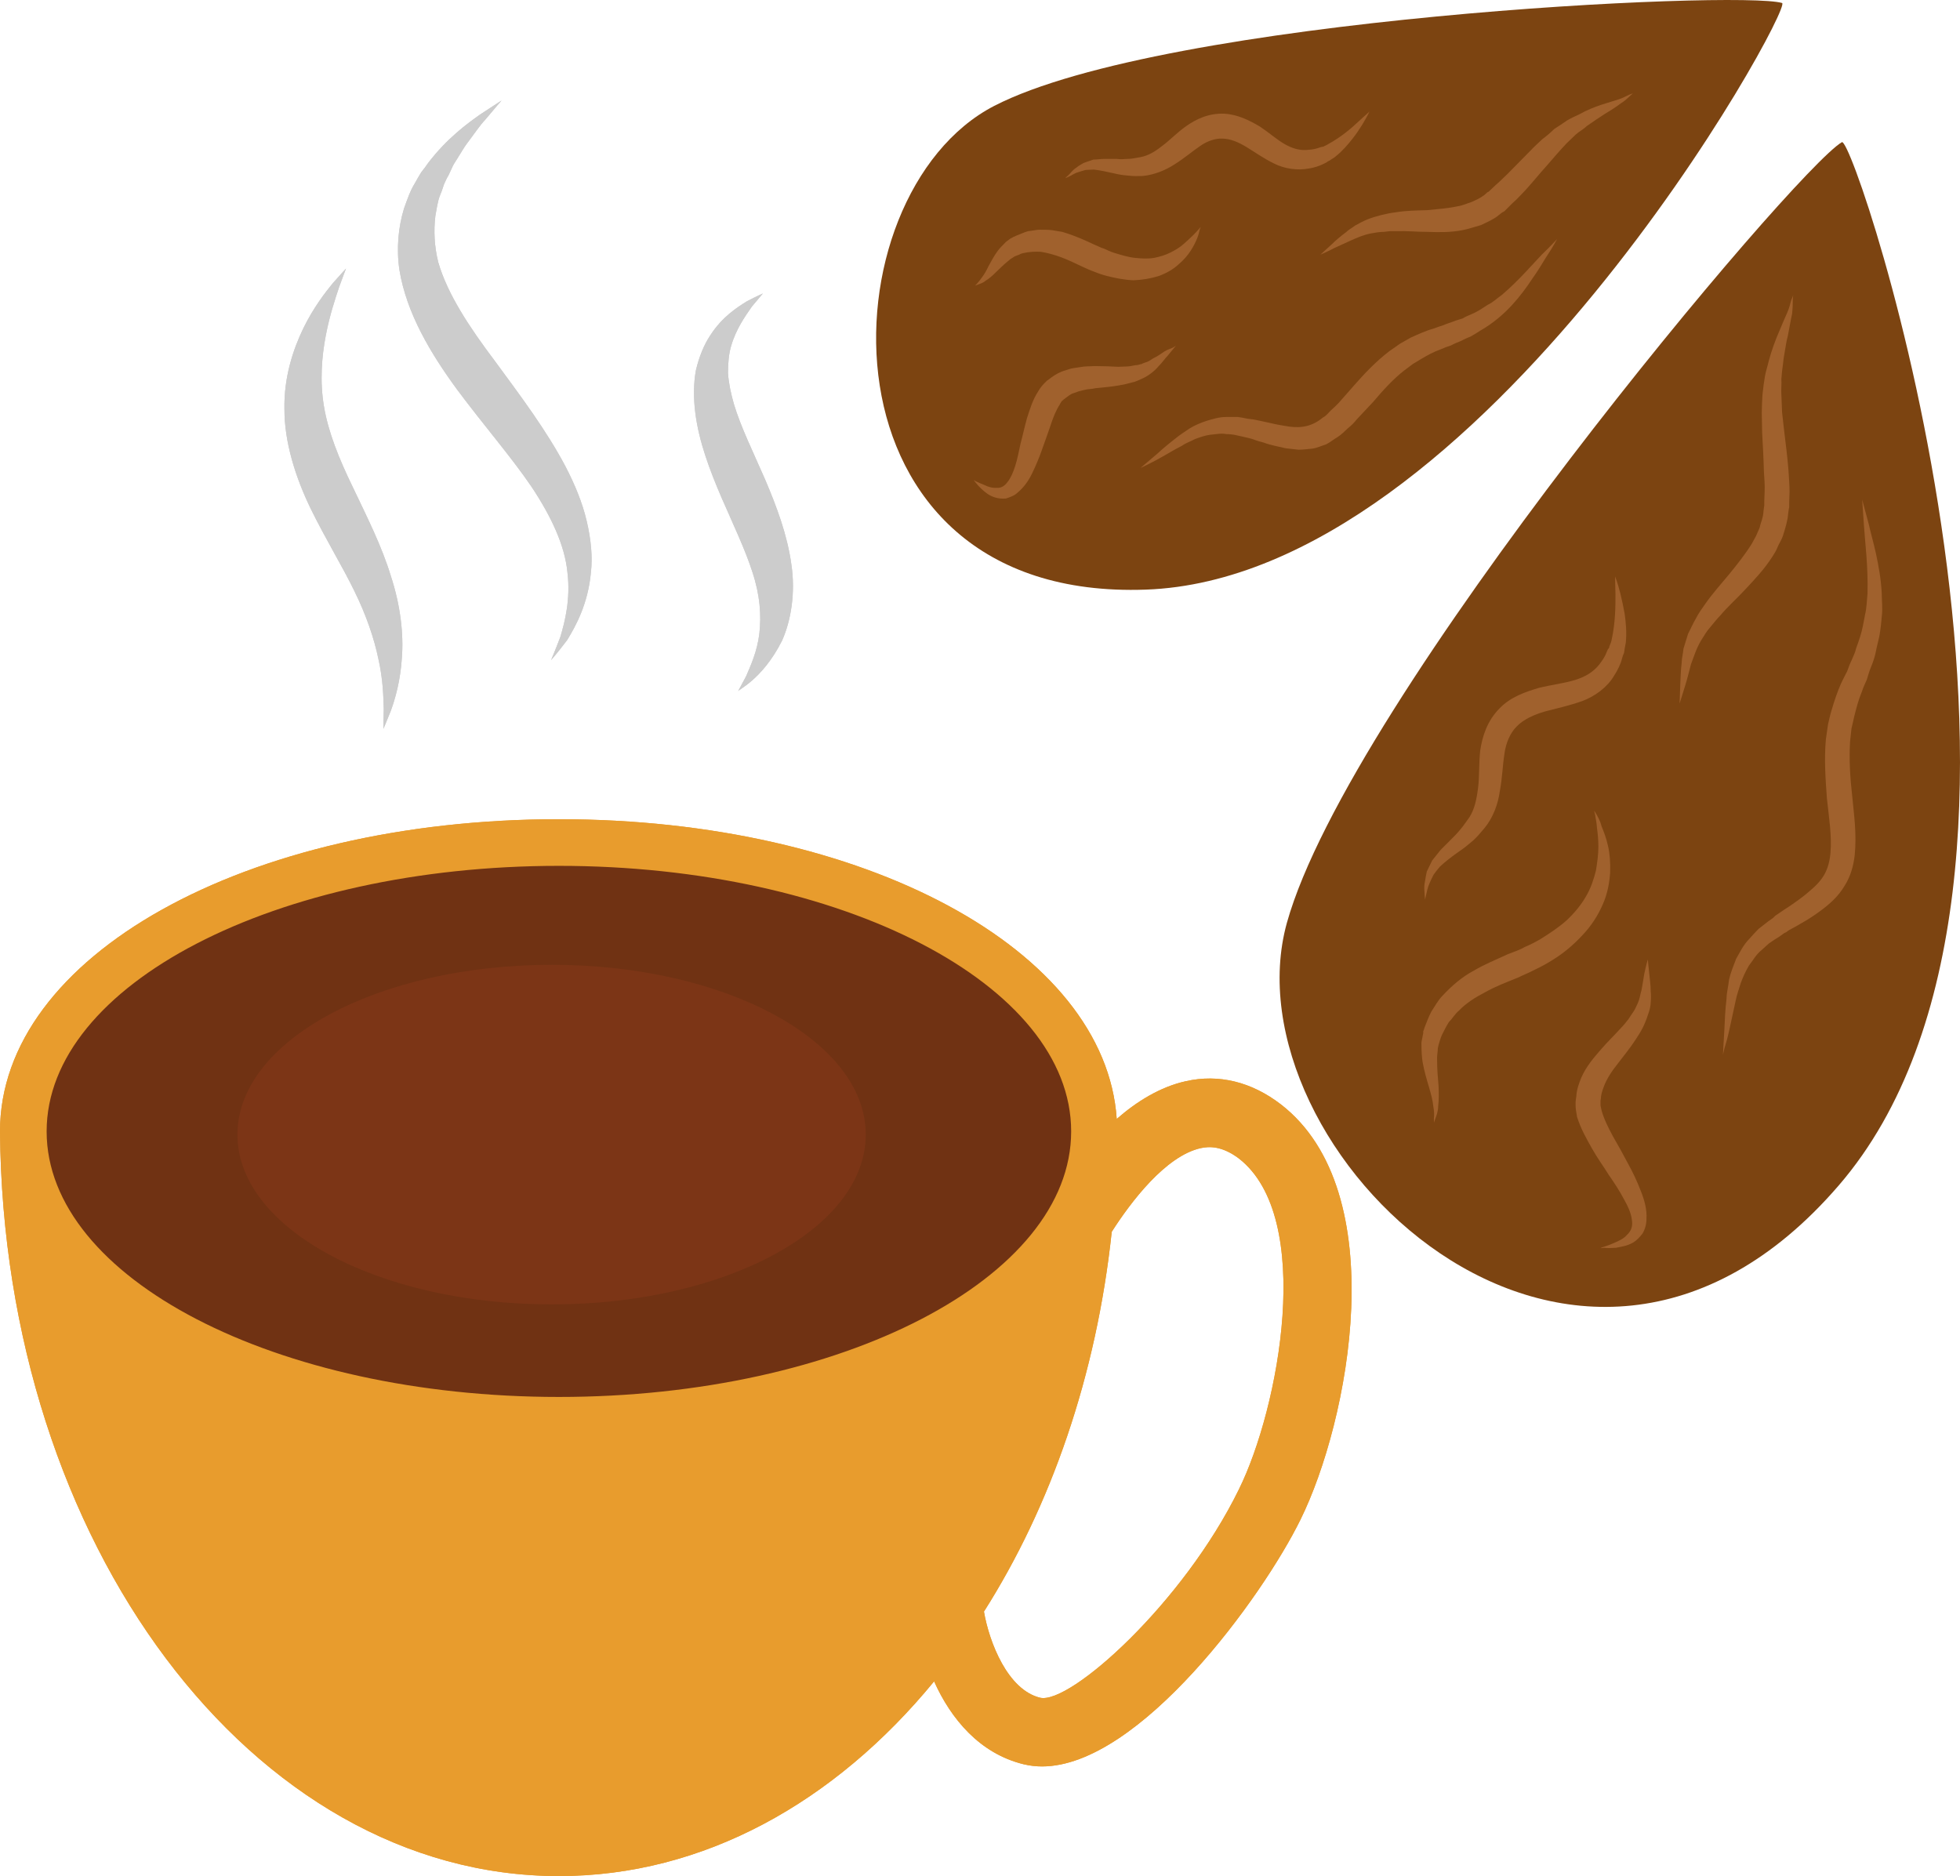
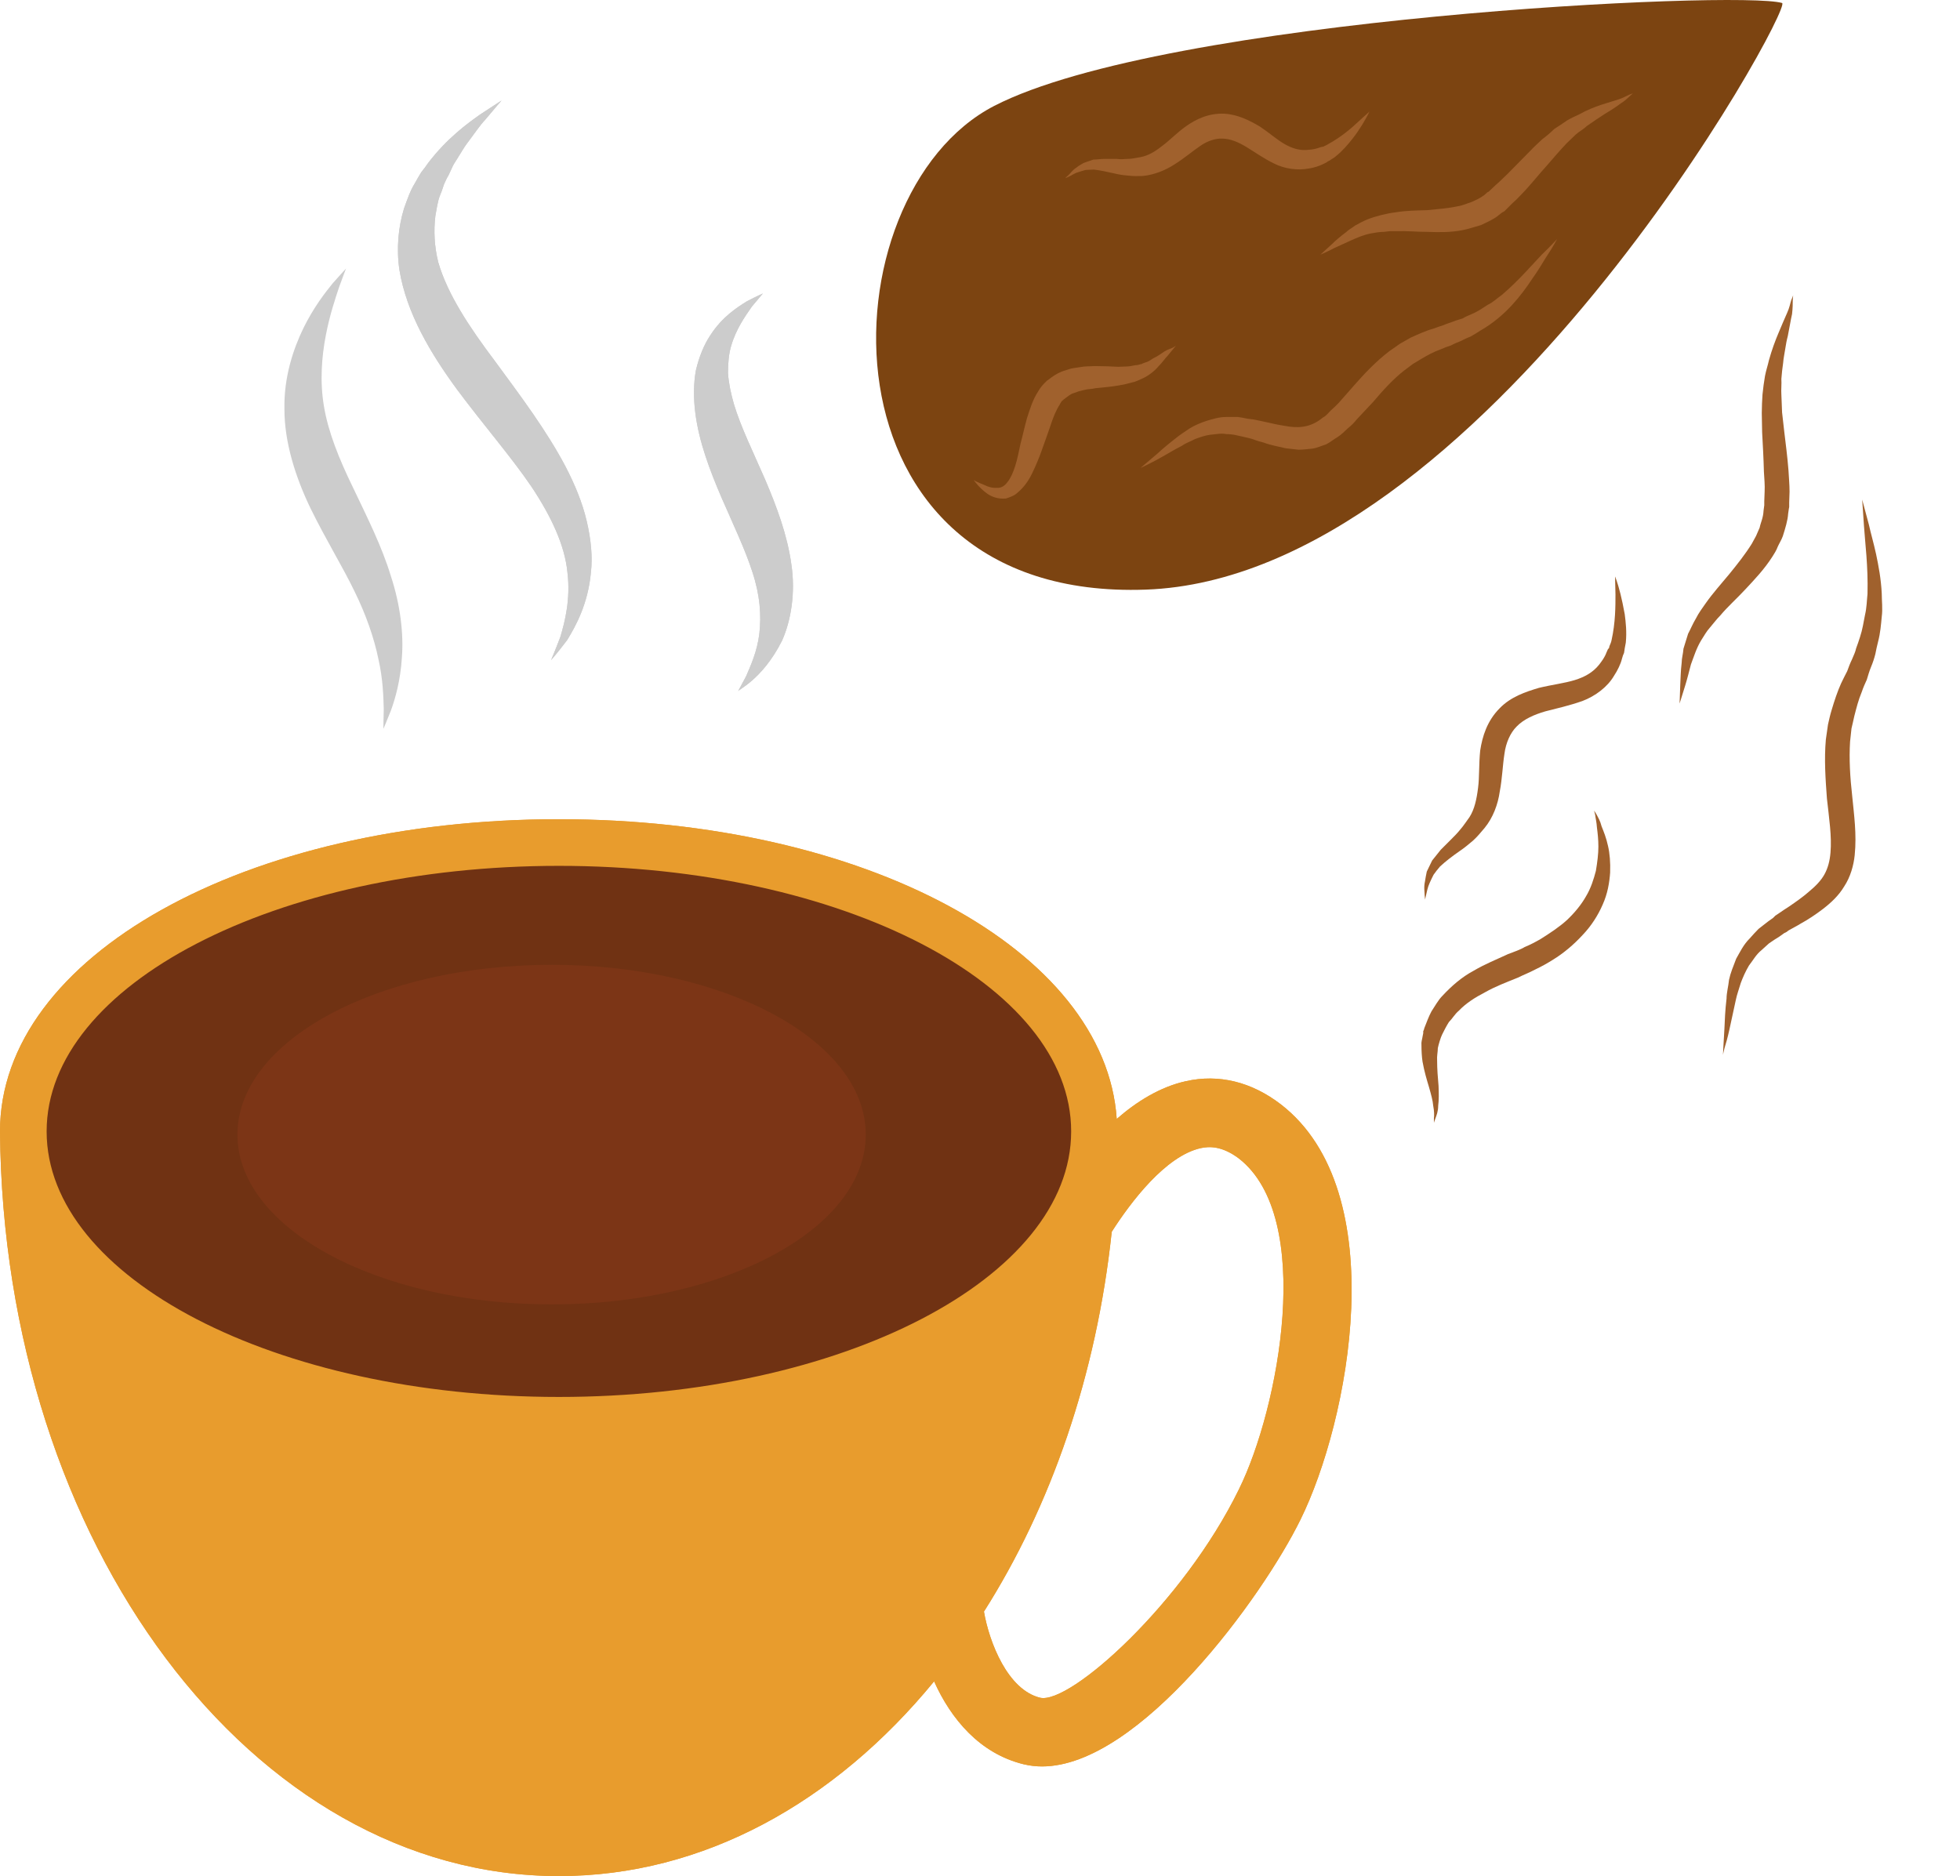
<svg xmlns="http://www.w3.org/2000/svg" id="svg59" viewBox="0 0 5505.818 5270.381" style="clip-rule:evenodd;fill-rule:evenodd;image-rendering:optimizeQuality;shape-rendering:geometricPrecision;text-rendering:geometricPrecision" version="1.1" height="52.704mm" width="55.058mm" xml:space="preserve">
  <defs id="defs4">
    <style id="style2" type="text/css">
   
    .fil4 {fill:#703213;fill-rule:nonzero}
    .fil5 {fill:#7C3516;fill-rule:nonzero}
    .fil6 {fill:#7C4411;fill-rule:nonzero}
    .fil1 {fill:#843523;fill-rule:nonzero}
    .fil2 {fill:#96442D;fill-rule:nonzero}
    .fil7 {fill:#A0612D;fill-rule:nonzero}
    .fil0 {fill:#CCCCCC;fill-rule:nonzero}
    .fil3 {fill:#E89C2D;fill-rule:nonzero}
   
  </style>
  </defs>
  <g transform="translate(-7782,-12016.619)" id="Vrstva_x0020_1">
    <g id="_331388216">
      <path style="fill:#cccccc;fill-rule:nonzero" id="path7" d="m 8754,12771 c 0,0 -7,18 -19,51 -11,33 -27,80 -38,138 -11,58 -17,127 -5,198 12,72 42,147 82,229 39,82 81,165 106,248 27,82 36,163 31,228 -4,66 -19,117 -31,150 -13,33 -21,51 -21,51 0,0 0,-20 1,-55 -1,-34 -2,-84 -15,-141 -12,-58 -34,-123 -68,-192 -34,-70 -80,-144 -123,-232 -42,-87 -73,-185 -73,-277 -2,-91 25,-170 53,-228 29,-59 61,-100 83,-127 24,-27 37,-41 37,-41 z" class="fil0" />
      <path style="fill:#cccccc;fill-rule:nonzero" id="path9" d="m 9191,12299 c 0,0 -17,19 -46,54 -16,17 -31,40 -50,65 -10,13 -18,28 -27,42 -5,8 -10,15 -14,23 -4,9 -8,17 -12,26 -5,8 -9,17 -13,26 -3,9 -6,19 -10,28 -8,19 -10,40 -14,60 -5,42 -3,85 8,130 26,90 87,182 160,279 72,98 145,195 198,296 26,50 47,101 59,152 12,51 17,100 12,144 -8,89 -43,152 -67,191 -28,37 -45,56 -45,56 0,0 10,-23 26,-65 13,-43 29,-107 20,-181 -7,-75 -45,-157 -101,-241 -57,-84 -133,-171 -209,-273 -74,-101 -142,-214 -162,-336 -9,-61 -3,-121 13,-173 9,-25 17,-49 30,-70 6,-11 12,-21 18,-31 7,-9 14,-18 20,-27 53,-69 108,-109 146,-136 38,-25 60,-39 60,-39 z" class="fil0" />
      <path style="fill:#cccccc;fill-rule:nonzero" id="path11" d="m 9925,12841 c 0,0 -11,13 -31,37 -18,26 -44,62 -58,110 -7,23 -9,50 -9,77 2,28 8,57 17,88 19,63 53,132 87,210 33,77 63,158 74,239 12,80 -1,158 -26,214 -56,112 -128,140 -124,143 0,0 8,-15 23,-43 12,-28 31,-69 37,-119 6,-51 2,-108 -19,-172 -20,-63 -53,-132 -87,-210 -33,-77 -64,-158 -74,-240 -5,-40 -5,-81 2,-119 9,-37 22,-70 40,-97 34,-53 76,-79 103,-96 29,-15 45,-22 45,-22 z" class="fil0" />
      <polygon style="fill:#843523;fill-rule:nonzero" id="polygon13" points="7963,14893 8185,14681 9100,14378 9974,14467 10694,14806 10842,15299 10587,15811 9290,16071 8365,16071 7830,15224 " class="fil1" />
-       <path style="fill:#96442d;fill-rule:nonzero" id="path15" d="m 10214,15204 c 0,264 -395,477 -882,477 -488,0 -883,-213 -883,-477 0,-264 395,-477 883,-477 487,0 882,213 882,477 z" class="fil2" />
      <path style="fill:#e89c2d;fill-rule:nonzero" id="path17" d="m 11262,16201 c -156,319 -474,604 -558,585 -91,-22 -143,-155 -158,-242 188,-296 316,-663 359,-1067 53,-83 151,-213 250,-235 23,-5 59,-7 107,29 214,166 113,702 0,930 z m -1910,-260 c -795,0 -1439,-334 -1439,-746 0,-412 644,-746 1439,-746 795,0 1439,334 1439,746 0,412 -644,746 -1439,746 z m 2028,-822 c -82,-63 -174,-86 -267,-65 -72,16 -138,57 -194,106 -32,-475 -708,-842 -1567,-842 -880,0 -1570,385 -1570,877 10,1158 709,2092 1570,2092 406,0 775,-207 1054,-547 47,105 128,203 252,233 17,4 34,6 51,6 274,0 620,-477 726,-693 136,-275 263,-921 -55,-1167 z" class="fil3" />
      <polygon style="fill:#703213;fill-rule:nonzero" id="polygon19" points="7963,14893 8185,14681 9100,14378 9974,14467 10694,14806 10842,15299 10587,15811 9290,16071 8365,16071 7830,15224 " class="fil4" />
      <path style="fill:#7c3516;fill-rule:nonzero" id="path21" d="m 10214,15204 c 0,264 -395,477 -882,477 -488,0 -883,-213 -883,-477 0,-264 395,-477 883,-477 487,0 882,213 882,477 z" class="fil5" />
      <path style="fill:#e89c2d;fill-rule:nonzero" id="path23" d="m 11262,16201 c -156,319 -474,604 -558,585 -91,-22 -143,-155 -158,-242 188,-296 316,-663 359,-1067 53,-83 151,-213 250,-235 23,-5 59,-7 107,29 214,166 113,702 0,930 z m -1910,-260 c -795,0 -1439,-334 -1439,-746 0,-412 644,-746 1439,-746 795,0 1439,334 1439,746 0,412 -644,746 -1439,746 z m 2028,-822 c -82,-63 -174,-86 -267,-65 -72,16 -138,57 -194,106 -32,-475 -708,-842 -1567,-842 -880,0 -1570,385 -1570,877 10,1158 709,2092 1570,2092 406,0 775,-207 1054,-547 47,105 128,203 252,233 17,4 34,6 51,6 274,0 620,-477 726,-693 136,-275 263,-921 -55,-1167 z" class="fil3" />
-       <path style="fill:#cccccc;fill-rule:nonzero" id="path25" d="m 8754,12771 c 0,0 -7,18 -19,51 -11,33 -27,80 -38,138 -11,58 -17,127 -5,198 12,72 42,147 82,229 39,82 81,165 106,248 27,82 36,163 31,228 -4,66 -19,117 -31,150 -13,33 -21,51 -21,51 0,0 0,-20 1,-55 -1,-34 -2,-84 -15,-141 -12,-58 -34,-123 -68,-192 -34,-70 -80,-144 -123,-232 -42,-87 -73,-185 -73,-277 -2,-91 25,-170 53,-228 29,-59 61,-100 83,-127 24,-27 37,-41 37,-41 z" class="fil0" />
      <path style="fill:#cccccc;fill-rule:nonzero" id="path27" d="m 9191,12299 c 0,0 -17,19 -46,54 -16,17 -31,40 -50,65 -10,13 -18,28 -27,42 -5,8 -10,15 -14,23 -4,9 -8,17 -12,26 -5,8 -9,17 -13,26 -3,9 -6,19 -10,28 -8,19 -10,40 -14,60 -5,42 -3,85 8,130 26,90 87,182 160,279 72,98 145,195 198,296 26,50 47,101 59,152 12,51 17,100 12,144 -8,89 -43,152 -67,191 -28,37 -45,56 -45,56 0,0 10,-23 26,-65 13,-43 29,-107 20,-181 -7,-75 -45,-157 -101,-241 -57,-84 -133,-171 -209,-273 -74,-101 -142,-214 -162,-336 -9,-61 -3,-121 13,-173 9,-25 17,-49 30,-70 6,-11 12,-21 18,-31 7,-9 14,-18 20,-27 53,-69 108,-109 146,-136 38,-25 60,-39 60,-39 z" class="fil0" />
      <path style="fill:#cccccc;fill-rule:nonzero" id="path29" d="m 9925,12841 c 0,0 -11,13 -31,37 -18,26 -44,62 -58,110 -7,23 -9,50 -9,77 2,28 8,57 17,88 19,63 53,132 87,210 33,77 63,158 74,239 12,80 -1,158 -26,214 -56,112 -128,140 -124,143 0,0 8,-15 23,-43 12,-28 31,-69 37,-119 6,-51 2,-108 -19,-172 -20,-63 -53,-132 -87,-210 -33,-77 -64,-158 -74,-240 -5,-40 -5,-81 2,-119 9,-37 22,-70 40,-97 34,-53 76,-79 103,-96 29,-15 45,-22 45,-22 z" class="fil0" />
    </g>
  </g>
  <g transform="translate(-7782,-12016.619)" id="Vrstva_x0020_1_0">
    <path style="fill:#7c4411;fill-rule:nonzero" id="path34" d="m 12788,12025 c 34,10 -844,1614 -1787,1648 -944,34 -908,-1110 -426,-1359 482,-248 2092,-325 2213,-289 z" class="fil6" />
    <path style="fill:#a0612d;fill-rule:nonzero" id="path36" d="m 12156,12688 c 0,0 -15,17 -43,44 -27,28 -63,71 -112,113 -13,9 -25,21 -40,28 -14,9 -28,19 -45,26 -9,4 -17,7 -25,12 -8,3 -18,5 -27,9 -8,3 -18,6 -27,10 -9,3 -19,6 -29,10 -19,5 -43,16 -63,25 -11,6 -21,12 -30,17 l -30,21 c -38,29 -70,63 -99,96 l -44,50 c -8,8 -15,15 -22,21 -7,7 -13,15 -21,19 -29,24 -58,31 -96,26 -19,-3 -37,-6 -57,-11 -10,-2 -19,-4 -28,-6 -13,-3 -21,-4 -31,-5 -10,-2 -19,-4 -28,-5 -11,0 -21,0 -32,0 -21,0 -39,6 -56,11 -18,6 -34,13 -47,21 -13,9 -26,17 -37,26 -22,17 -41,33 -55,46 -28,24 -46,39 -46,39 0,0 5,-2 15,-7 9,-5 23,-11 40,-21 17,-9 37,-22 61,-34 11,-8 24,-12 37,-19 14,-5 27,-10 42,-12 15,-1 30,-5 45,-2 8,0 16,1 23,2 9,2 19,4 27,6 9,2 22,5 27,7 10,4 18,6 29,9 18,7 41,11 62,16 12,1 23,3 36,4 12,0 26,-2 38,-3 14,-2 26,-8 39,-12 12,-6 21,-14 33,-21 11,-7 19,-16 28,-24 10,-8 18,-16 25,-25 l 46,-49 c 28,-33 57,-65 88,-89 l 24,-18 25,-15 c 17,-10 33,-19 53,-26 9,-4 19,-8 29,-11 9,-5 19,-9 29,-13 9,-5 19,-9 28,-13 9,-5 18,-11 26,-16 35,-20 65,-46 88,-71 23,-25 42,-51 57,-74 16,-22 28,-43 38,-59 22,-33 32,-53 32,-53 z" class="fil7" />
    <path style="fill:#a0612d;fill-rule:nonzero" id="path38" d="m 12369,12279 c 0,0 -4,1 -11,4 -7,3 -17,9 -30,13 -13,4 -29,9 -48,15 -18,6 -41,15 -62,27 -11,5 -22,10 -34,17 -12,8 -23,16 -36,24 -10,10 -22,20 -34,29 -10,10 -22,20 -33,32 -21,21 -42,43 -64,65 -11,10 -22,22 -33,31 l -17,16 -4,4 h -1 c 1,-1 -2,2 2,-2 v 1 h -1 l -3,2 -9,8 c -15,11 -25,14 -35,19 -13,4 -25,10 -39,12 -27,6 -57,8 -86,11 -30,1 -58,1 -88,6 -26,3 -57,11 -80,20 -12,5 -23,11 -34,17 -9,7 -19,12 -26,19 -16,12 -29,23 -39,33 -21,19 -33,30 -33,30 0,0 15,-6 40,-19 13,-6 28,-13 46,-21 18,-8 36,-16 58,-20 11,-2 22,-4 34,-4 6,-1 11,-1 18,-2 6,0 13,0 20,0 25,-1 55,2 85,2 31,1 64,2 99,-5 16,-3 33,-9 51,-14 19,-9 39,-18 50,-28 l 9,-7 7,-4 5,-5 18,-18 c 13,-11 23,-23 35,-35 22,-24 41,-48 61,-70 19,-22 37,-43 56,-63 9,-9 18,-17 26,-25 9,-8 21,-14 30,-23 19,-13 36,-25 52,-35 17,-10 32,-20 44,-29 12,-7 20,-16 26,-21 5,-5 8,-7 8,-7 z" class="fil7" />
    <path style="fill:#a0612d;fill-rule:nonzero" id="path40" d="m 11629,12330 c 0,0 -12,11 -32,29 -19,18 -48,43 -85,63 -4,3 -9,4 -13,7 -1,-1 -5,1 -3,0 l -4,1 -9,3 c -13,4 -21,4 -32,5 -21,1 -40,-5 -61,-17 -21,-12 -42,-31 -69,-49 -29,-17 -62,-34 -100,-36 -44,-2 -80,16 -107,35 -27,19 -47,41 -68,56 -20,16 -39,27 -60,31 -11,2 -26,5 -35,5 -10,0 -21,2 -32,0 -12,0 -23,0 -34,0 -11,0 -22,2 -32,2 -10,4 -19,6 -28,10 -7,4 -14,8 -20,13 -11,7 -17,17 -23,22 -5,4 -7,7 -7,7 0,0 3,-1 9,-4 8,-3 16,-10 28,-13 6,-2 12,-4 20,-6 7,0 15,-1 23,-1 17,2 36,6 58,11 12,3 25,5 39,6 16,2 25,1 40,1 32,-3 64,-16 90,-33 27,-17 49,-36 71,-51 21,-15 45,-22 62,-21 23,0 46,10 69,24 23,14 48,32 77,46 29,15 67,20 97,14 16,-2 32,-8 42,-13 l 8,-4 4,-3 c 5,-2 4,-2 6,-3 5,-4 12,-7 16,-11 20,-16 34,-33 46,-48 12,-15 21,-29 28,-40 14,-23 21,-38 21,-38 z" class="fil7" />
-     <path style="fill:#a0612d;fill-rule:nonzero" id="path42" d="m 11155,12654 c 0,0 -7,9 -22,24 -7,7 -16,15 -26,24 -10,9 -23,17 -37,24 -14,7 -30,12 -46,15 -17,3 -35,2 -54,0 -19,-2 -38,-8 -58,-14 -10,-3 -20,-8 -29,-12 -8,-2 -21,-9 -31,-13 -21,-10 -44,-20 -67,-28 l -19,-6 -18,-3 c -14,-3 -26,-3 -40,-3 -12,-1 -25,3 -38,4 -11,3 -23,9 -34,13 l -4,2 v 0 l -3,1 v 0 0 l -3,2 -6,3 c -4,3 -7,5 -12,9 -9,9 -18,18 -23,25 -12,16 -19,31 -26,43 -6,13 -12,23 -18,31 -11,16 -20,24 -20,24 0,0 3,-1 8,-3 5,-2 14,-4 22,-11 9,-5 19,-14 30,-25 10,-9 21,-21 34,-31 6,-6 12,-8 17,-12 3,-1 8,-3 13,-5 l 6,-3 2,-1 v 0 0 c 1,-1 -3,1 -1,1 v 0 l 3,-1 c 17,-4 34,-5 51,-4 18,3 37,8 56,15 19,7 40,17 61,27 11,5 19,9 33,14 12,5 24,9 36,12 24,6 49,11 74,12 25,-1 49,-5 71,-12 22,-8 41,-19 56,-33 30,-25 44,-54 52,-73 4,-10 6,-19 7,-24 2,-5 3,-8 3,-8 z" class="fil7" />
    <path style="fill:#a0612d;fill-rule:nonzero" id="path44" d="m 11085,12988 c 0,0 -3,2 -8,5 -5,3 -15,5 -24,11 -9,6 -20,14 -33,20 -7,5 -13,9 -21,11 -3,1 -6,2 -10,4 l -2,1 c 0,0 -2,0 -1,-1 l -1,1 -7,2 c -9,0 -20,4 -28,4 -9,0 -17,1 -27,1 -20,-1 -42,-2 -67,-2 -12,1 -25,0 -40,3 l -20,3 c -7,1 -14,4 -21,6 -15,4 -29,12 -41,21 -4,3 -6,5 -11,8 l -7,7 c -7,7 -13,15 -17,22 -17,26 -24,52 -32,76 -7,25 -12,49 -18,71 -5,23 -9,44 -15,63 -6,19 -13,35 -22,46 -8,11 -18,17 -30,16 -13,1 -25,-3 -35,-8 -10,-4 -17,-7 -23,-10 -5,-3 -7,-4 -7,-4 0,-1 6,10 23,26 9,8 20,18 37,23 9,3 20,4 31,3 12,-4 24,-8 33,-17 18,-15 31,-34 41,-55 10,-21 19,-42 27,-65 8,-22 16,-45 24,-68 7,-22 16,-44 26,-59 2,-5 4,-6 5,-9 l 7,-6 c -1,1 3,-2 4,-3 7,-5 15,-12 23,-14 l 14,-5 16,-4 c 10,-3 21,-2 32,-5 21,-2 45,-4 67,-8 12,-2 24,-5 35,-8 11,-2 19,-7 29,-11 18,-8 35,-22 45,-34 12,-12 18,-22 26,-30 15,-18 23,-28 23,-28 z" class="fil7" />
-     <path style="fill:#7c4411;fill-rule:nonzero" id="path46" d="m 12956,12416 c 36,-22 734,2070 -9,2931 -743,862 -1725,-107 -1550,-738 176,-630 1426,-2115 1559,-2193 z" class="fil6" />
    <path style="fill:#a0612d;fill-rule:nonzero" id="path48" d="m 13013,13420 c 0,0 2,26 5,73 3,47 12,113 10,192 -2,18 -2,38 -7,59 -4,20 -7,41 -14,62 -3,10 -7,21 -11,32 -2,10 -7,20 -12,32 -5,10 -9,21 -13,32 -6,11 -11,22 -17,34 -10,22 -19,49 -27,76 -4,13 -7,27 -10,40 l -6,42 c -5,56 -1,111 3,166 6,55 14,106 10,152 -2,23 -7,43 -17,61 -10,18 -25,33 -43,48 -17,15 -37,29 -56,42 -11,7 -20,13 -30,20 l -9,6 -6,6 -14,10 c -9,7 -18,14 -27,21 -9,9 -17,18 -25,27 -18,18 -27,38 -38,57 -8,21 -16,40 -20,59 -2,19 -7,37 -7,53 -4,33 -5,62 -6,85 -3,47 -4,73 -4,73 0,0 1,-6 4,-18 4,-13 9,-30 14,-53 5,-23 11,-51 18,-83 3,-15 9,-31 14,-48 6,-16 13,-32 23,-49 11,-14 20,-31 35,-43 7,-6 14,-13 21,-19 10,-7 19,-13 29,-19 l 14,-10 8,-4 v -1 h 1 c -1,0 3,-2 -1,1 l 2,-2 3,-2 c 10,-6 21,-11 32,-18 22,-12 43,-26 64,-42 22,-17 44,-37 60,-64 17,-26 26,-58 29,-87 6,-59 -2,-114 -7,-166 -6,-53 -9,-104 -6,-153 l 4,-37 c 3,-11 5,-23 8,-35 6,-23 11,-44 21,-68 4,-12 9,-23 14,-34 4,-13 7,-24 12,-36 5,-12 9,-24 12,-36 2,-11 5,-24 8,-36 6,-23 8,-47 10,-69 3,-22 0,-44 0,-65 -2,-41 -9,-78 -16,-111 -7,-32 -15,-59 -20,-82 -12,-45 -19,-71 -19,-71 z" class="fil7" />
    <path style="fill:#a0612d;fill-rule:nonzero" id="path50" d="m 12819,12846 c 0,0 -1,5 -5,13 -3,9 -5,22 -12,37 -7,16 -15,34 -24,56 -9,21 -19,48 -27,77 -3,14 -8,28 -11,44 -3,17 -5,33 -7,52 -1,17 -2,34 -2,52 0,18 1,36 1,54 2,36 4,73 5,111 1,18 3,38 2,56 l -1,27 v 7 0 c 0,-1 0,3 0,-2 v 1 2 3 l -2,15 c -1,21 -8,33 -11,48 -3,8 -7,15 -10,23 -4,7 -8,15 -12,22 -18,29 -41,58 -63,85 -23,28 -46,53 -67,83 -9,13 -19,26 -27,42 -9,15 -15,30 -22,43 -5,15 -9,30 -13,42 -1,14 -5,27 -5,39 -3,25 -3,45 -4,62 -1,34 -2,53 -2,53 0,0 6,-18 16,-51 5,-16 10,-36 16,-59 8,-21 15,-45 29,-68 8,-12 14,-24 24,-35 4,-5 9,-11 14,-17 5,-6 10,-12 16,-18 19,-23 47,-48 71,-74 26,-28 52,-55 75,-91 5,-8 11,-17 15,-28 4,-9 10,-18 14,-29 7,-22 14,-45 15,-63 l 2,-14 1,-5 v -2 -4 -7 l 1,-30 c 0,-21 -2,-40 -3,-60 -3,-39 -8,-76 -12,-110 -2,-18 -4,-36 -6,-53 -1,-17 -1,-34 -2,-50 -1,-14 1,-30 0,-44 1,-15 3,-31 5,-45 1,-14 4,-26 6,-40 2,-13 4,-24 7,-35 5,-24 8,-45 12,-62 2,-17 2,-30 2,-39 1,-10 1,-14 1,-14 z" class="fil7" />
    <path style="fill:#a0612d;fill-rule:nonzero" id="path52" d="m 12319,13636 c 0,0 0,19 1,51 0,32 0,79 -11,128 -1,6 -4,12 -6,17 l -1,5 c 0,-1 -1,2 -3,3 l -4,9 c -6,16 -13,24 -21,35 -17,21 -39,34 -68,43 -29,9 -64,13 -101,22 -37,11 -79,25 -110,57 -36,36 -49,80 -55,119 -4,39 -2,75 -6,105 -4,32 -10,60 -24,82 -8,11 -18,26 -26,35 -8,10 -17,19 -27,29 -10,10 -19,19 -28,28 -9,11 -17,21 -24,30 -5,11 -11,22 -15,31 -2,10 -4,19 -5,27 -4,18 -1,30 -1,40 1,8 1,12 1,12 0,0 1,-5 3,-13 2,-8 4,-21 10,-34 3,-7 7,-15 11,-23 5,-7 11,-15 18,-23 15,-14 33,-28 56,-44 12,-8 24,-18 37,-29 13,-12 20,-21 32,-35 24,-29 38,-67 43,-103 7,-37 8,-73 13,-105 4,-32 17,-60 34,-77 20,-21 50,-34 81,-43 31,-8 67,-16 104,-29 37,-14 71,-40 89,-71 10,-15 19,-34 22,-47 l 3,-10 3,-7 1,-6 c 1,-9 3,-16 4,-23 3,-30 0,-57 -3,-80 -4,-22 -8,-41 -12,-57 -8,-32 -15,-49 -15,-49 z" class="fil7" />
    <path style="fill:#a0612d;fill-rule:nonzero" id="path54" d="m 12260,14294 c 0,0 1,4 3,12 1,9 4,20 5,36 2,15 4,33 4,53 0,21 -3,44 -7,68 -6,23 -14,49 -28,72 -13,23 -31,45 -53,66 -22,20 -48,37 -75,54 -14,8 -29,16 -44,22 -11,7 -31,14 -47,20 -32,15 -65,28 -97,47 -32,17 -61,42 -87,70 -12,12 -21,29 -31,44 -8,15 -14,32 -20,47 l -1,4 v 0 l -1,2 v 1 l -1,1 v 6 l -2,10 c -1,8 -4,14 -3,24 0,16 1,33 3,46 5,28 12,51 18,71 6,21 11,39 12,53 3,15 3,28 2,35 0,9 0,13 0,13 0,0 1,-4 4,-12 3,-8 8,-20 8,-36 2,-15 2,-35 1,-56 -2,-22 -4,-47 -4,-71 -1,-13 2,-24 2,-35 2,-10 8,-30 12,-38 6,-12 12,-24 19,-35 10,-10 17,-23 28,-32 20,-21 45,-37 74,-52 28,-16 60,-28 92,-41 16,-8 30,-13 49,-23 17,-8 33,-17 49,-27 31,-19 59,-43 83,-69 25,-26 44,-56 57,-86 14,-31 19,-62 21,-90 1,-28 -1,-54 -6,-75 -5,-23 -12,-40 -18,-55 -4,-16 -10,-25 -14,-33 -4,-7 -7,-11 -7,-11 z" class="fil7" />
-     <path style="fill:#a0612d;fill-rule:nonzero" id="path56" d="m 12411,14712 c 0,0 -1,3 -3,10 -2,7 -4,17 -7,30 -2,14 -5,29 -8,47 -3,9 -4,18 -7,27 -3,9 -6,15 -12,27 -6,10 -11,16 -17,26 -7,9 -14,18 -23,27 -16,18 -36,37 -55,59 -19,22 -41,47 -55,79 -7,17 -13,34 -14,53 -1,4 -1,7 -2,15 v 11 c 0,11 3,22 4,31 11,35 27,62 42,89 15,27 33,51 47,74 16,23 31,46 42,67 12,21 21,41 23,59 3,17 -1,31 -13,42 -10,12 -25,18 -36,23 -11,5 -22,9 -29,11 -7,2 -10,4 -10,4 0,0 4,0 11,-1 8,1 17,1 32,0 13,-3 30,-4 49,-15 10,-6 18,-15 26,-25 7,-12 11,-26 11,-40 2,-28 -6,-55 -16,-80 -10,-26 -22,-52 -36,-77 -13,-25 -27,-50 -42,-76 -13,-24 -26,-50 -32,-73 -2,-7 -2,-10 -3,-14 v -11 c 0,0 0,-5 1,-7 0,-12 4,-23 8,-34 8,-22 23,-45 40,-66 16,-21 34,-43 49,-66 8,-12 15,-23 21,-35 5,-10 11,-25 14,-35 4,-10 8,-25 8,-35 1,-12 1,-22 0,-32 0,-19 -3,-35 -4,-48 -3,-26 -4,-41 -4,-41 z" class="fil7" />
  </g>
</svg>